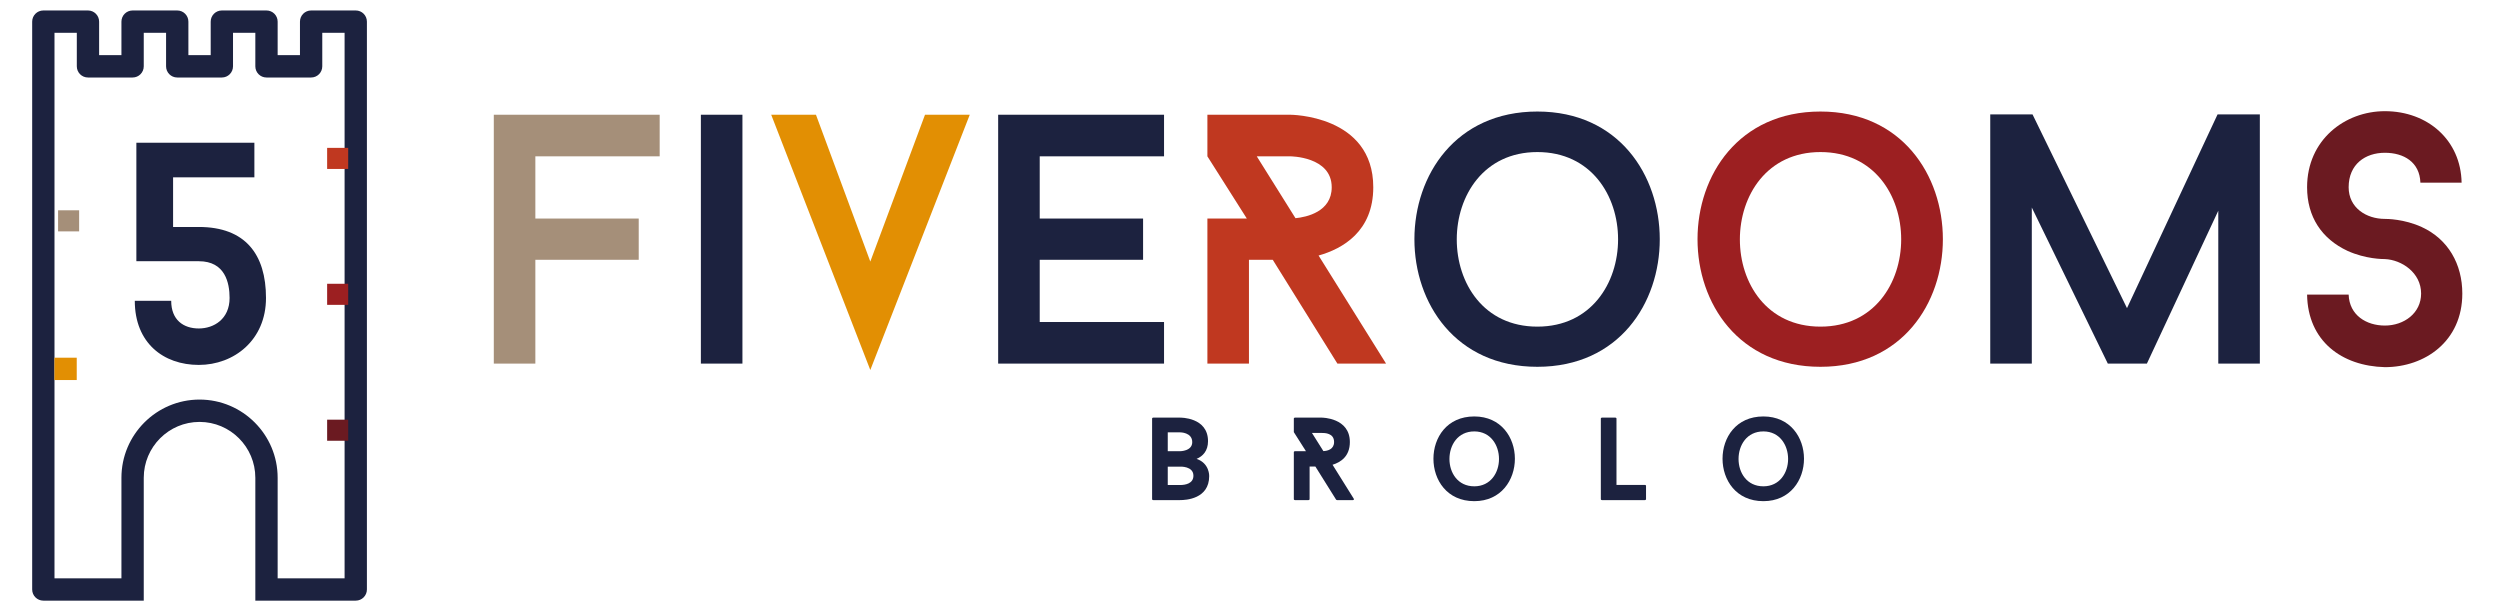
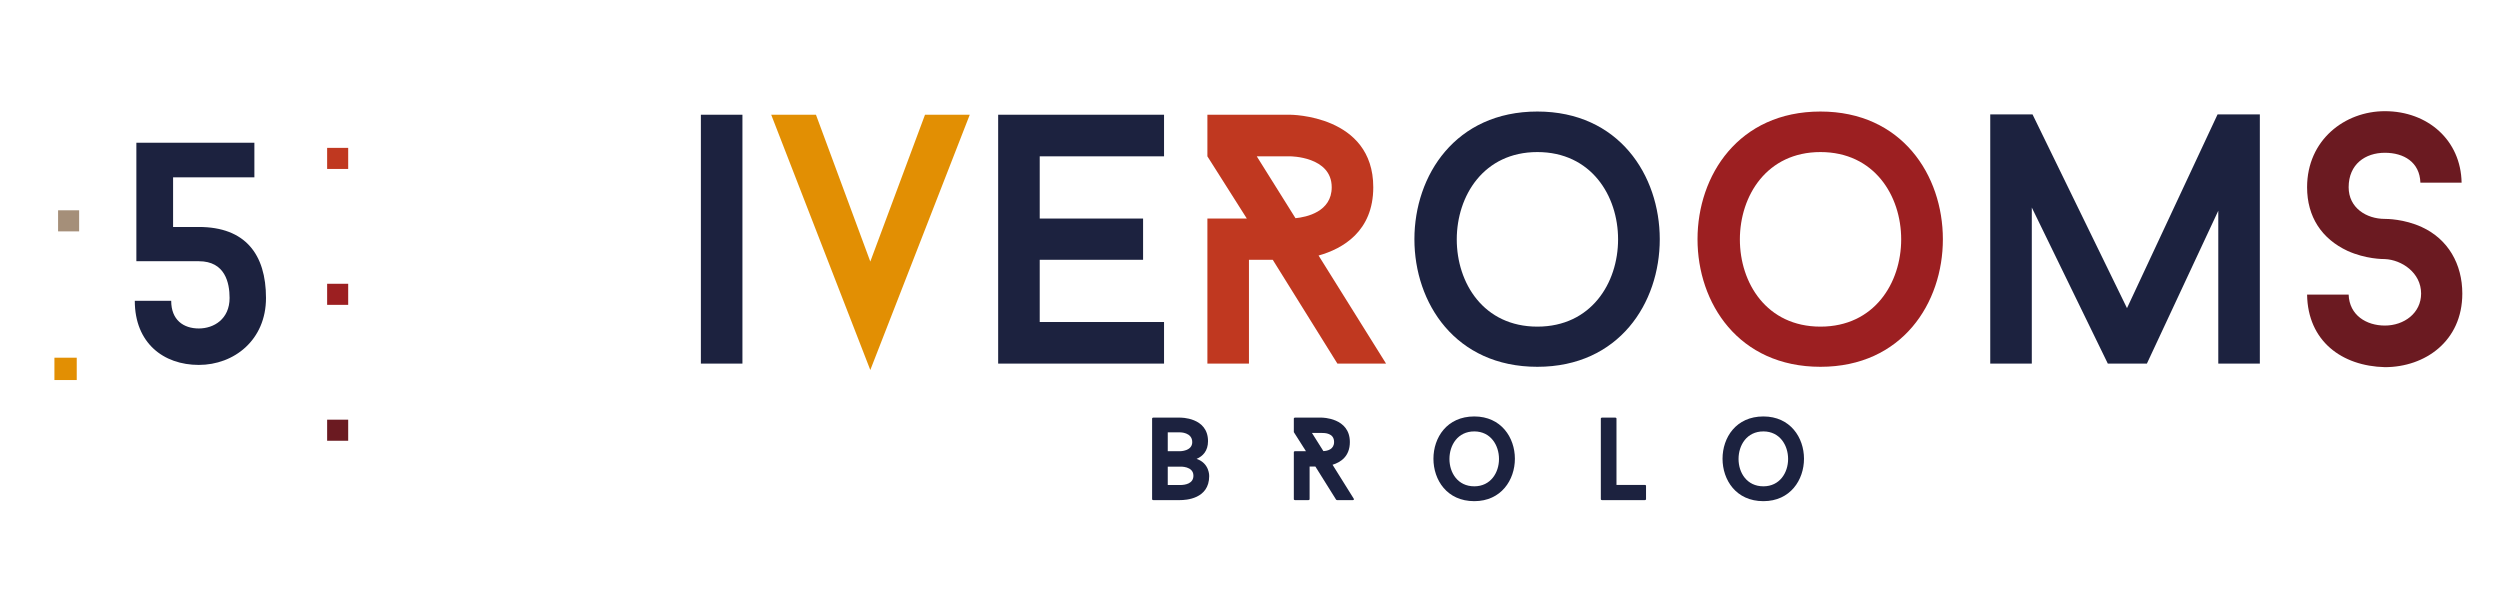
<svg xmlns="http://www.w3.org/2000/svg" xmlns:ns1="http://www.serif.com/" width="100%" height="100%" viewBox="0 0 1381 338" xml:space="preserve" style="fill-rule:evenodd;clip-rule:evenodd;stroke-linejoin:round;stroke-miterlimit:2;">
  <g transform="matrix(1,0,0,1,-1937,0)">
    <g id="Tavola-da-disegno6" ns1:id="Tavola da disegno6" transform="matrix(1.096,0,0,0.74,-186.013,0)">
-       <rect x="1937" y="0" width="1260" height="457" style="fill:none;" />
      <g transform="matrix(1,0,0,1,16.799,6.744)">
        <g transform="matrix(0.377,0,0,0.559,943.696,-71.897)">
          <g transform="matrix(1.605,0,0,1.605,-6128.3,-3405.97)">
-             <path d="M5644.86,2694.46L5644.86,2592.23C5644.86,2566.61 5624.01,2545.76 5598.39,2545.76C5572.77,2545.76 5551.92,2566.61 5551.92,2592.23L5551.92,2694.46L5468.28,2694.46C5463.14,2694.46 5458.98,2690.31 5458.98,2685.17L5458.98,2212.73C5458.98,2207.59 5463.14,2203.43 5468.28,2203.43L5505.45,2203.43C5510.59,2203.43 5514.74,2207.59 5514.74,2212.73L5514.74,2240.61L5533.33,2240.61L5533.33,2212.73C5533.33,2207.59 5537.49,2203.43 5542.63,2203.43L5579.8,2203.43C5584.94,2203.43 5589.1,2207.59 5589.1,2212.73L5589.1,2240.61L5607.68,2240.61L5607.68,2212.73C5607.68,2207.59 5611.84,2203.43 5616.98,2203.43L5654.15,2203.43C5659.29,2203.43 5663.45,2207.59 5663.45,2212.73L5663.45,2240.61L5682.04,2240.61L5682.04,2212.73C5682.04,2207.59 5686.19,2203.43 5691.33,2203.43L5728.51,2203.43C5733.65,2203.43 5737.8,2207.59 5737.8,2212.73L5737.8,2685.17C5737.8,2690.31 5733.65,2694.46 5728.51,2694.46L5644.86,2694.46ZM5719.21,2675.88L5719.21,2222.02L5700.62,2222.02L5700.62,2249.9C5700.62,2255.04 5696.47,2259.2 5691.33,2259.2L5654.15,2259.2C5649.01,2259.2 5644.86,2255.04 5644.86,2249.9L5644.86,2222.02L5626.27,2222.02L5626.27,2249.9C5626.27,2255.04 5622.12,2259.2 5616.98,2259.2L5579.8,2259.2C5574.66,2259.2 5570.51,2255.04 5570.51,2249.9L5570.51,2222.02L5551.92,2222.02L5551.92,2249.9C5551.92,2255.04 5547.77,2259.2 5542.63,2259.2L5505.45,2259.2C5500.31,2259.2 5496.16,2255.04 5496.16,2249.9L5496.16,2222.02L5477.57,2222.02L5477.57,2675.88L5533.33,2675.88L5533.33,2592.23C5533.33,2556.36 5562.53,2527.17 5598.39,2527.17C5634.26,2527.17 5663.45,2556.36 5663.45,2592.23L5663.45,2675.88L5719.21,2675.88Z" style="fill:rgb(28,34,63);fill-rule:nonzero;" />
-           </g>
+             </g>
          <g transform="matrix(419.628,0,0,419.628,2752.51,600.926)">
            <path d="M0.247,0.007C0.359,0.007 0.461,-0.072 0.461,-0.206C0.461,-0.345 0.395,-0.432 0.247,-0.432L0.165,-0.432L0.165,-0.59L0.424,-0.59L0.424,-0.7L0.048,-0.7L0.048,-0.323L0.247,-0.323C0.331,-0.323 0.345,-0.254 0.345,-0.206C0.345,-0.139 0.295,-0.109 0.247,-0.109C0.198,-0.109 0.159,-0.136 0.159,-0.197L0.043,-0.197C0.043,-0.063 0.134,0.007 0.247,0.007Z" style="fill:rgb(28,34,63);fill-rule:nonzero;" />
          </g>
          <g transform="matrix(1.877,0,0,1.877,-12334.7,-4679.9)">
            <rect x="7992.91" y="2705" width="15" height="15" style="fill:rgb(165,143,121);" />
          </g>
          <g transform="matrix(1.877,0,0,1.877,-11975,-4581.78)">
            <rect x="7992.91" y="2705" width="15" height="15" style="fill:rgb(156,31,33);" />
          </g>
          <g transform="matrix(1.877,0,0,1.877,-11975,-4763.27)">
            <rect x="7992.91" y="2705" width="15" height="15" style="fill:rgb(192,56,32);" />
          </g>
          <g transform="matrix(1.989,0,0,1.989,-13234.8,-4786.02)">
            <rect x="7992.91" y="2705" width="15" height="15" style="fill:rgb(226,143,3);" />
          </g>
          <g transform="matrix(1.877,0,0,1.877,-11975,-4400.3)">
            <rect x="7992.91" y="2705" width="15" height="15" style="fill:rgb(107,26,33);" />
          </g>
        </g>
        <g transform="matrix(0.912,0,0,1.352,169.715,-5.303)">
          <g transform="matrix(0.64,0,0,0.64,2146.69,-638.324)">
            <g transform="matrix(306.718,0,0,306.718,47.116,1309.4)">
-               <path d="M0.546,-0.583L0.546,-0.7L0.079,-0.7L0.079,0L0.196,0L0.196,-0.292L0.487,-0.292L0.487,-0.408L0.196,-0.408L0.196,-0.583L0.546,-0.583Z" style="fill:rgb(165,143,121);fill-rule:nonzero;" />
-             </g>
+               </g>
            <g transform="matrix(306.719,0,0,306.719,225.007,1309.4)">
              <rect x="0.082" y="-0.7" width="0.117" height="0.7" style="fill:rgb(28,34,63);" />
            </g>
            <g transform="matrix(306.719,0,0,306.719,482.637,1309.4)">
              <path d="M0.546,-0.583L0.546,-0.7L0.079,-0.7L0.079,0L0.546,0L0.546,-0.117L0.196,-0.117L0.196,-0.292L0.487,-0.292L0.487,-0.408L0.196,-0.408L0.196,-0.583L0.546,-0.583Z" style="fill:rgb(28,34,63);fill-rule:nonzero;" />
            </g>
            <g transform="matrix(306.719,0,0,306.719,850.702,1309.4)">
              <path d="M0.397,-0.709C-0.064,-0.709 -0.065,0.009 0.397,0.009C0.857,0.009 0.856,-0.709 0.397,-0.709ZM0.397,-0.104C0.094,-0.104 0.095,-0.595 0.397,-0.595C0.7,-0.595 0.7,-0.104 0.397,-0.104Z" style="fill:rgb(28,34,63);fill-rule:nonzero;" />
            </g>
            <g transform="matrix(306.719,0,0,306.719,1339.62,1309.4)">
              <path d="M0.837,-0.701L0.718,-0.701L0.463,-0.156L0.197,-0.701L0.078,-0.701L0.078,0L0.195,0L0.195,-0.439L0.409,0L0.519,0L0.72,-0.43L0.72,0L0.837,0L0.837,-0.701Z" style="fill:rgb(28,34,63);fill-rule:nonzero;" />
            </g>
            <g transform="matrix(306.718,0,0,306.718,310.886,1309.4)">
              <path d="M0.433,-0.7L0.279,-0.287L0.126,-0.7L0,-0.7L0.279,0.018L0.559,-0.7L0.433,-0.7Z" style="fill:rgb(226,143,3);fill-rule:nonzero;" />
            </g>
            <g transform="matrix(306.718,0,0,306.718,663.006,1309.4)">
              <path d="M0.583,0L0.393,-0.304C0.461,-0.323 0.547,-0.372 0.547,-0.496C0.547,-0.7 0.313,-0.7 0.313,-0.7L0.08,-0.7L0.08,-0.583L0.191,-0.408L0.08,-0.408L0.08,0L0.197,0L0.197,-0.292L0.264,-0.292L0.446,0L0.583,0ZM0.219,-0.583L0.313,-0.583C0.313,-0.583 0.43,-0.583 0.43,-0.496C0.43,-0.427 0.359,-0.412 0.328,-0.409L0.219,-0.583Z" style="fill:rgb(192,56,32);fill-rule:nonzero;" />
            </g>
            <g transform="matrix(306.718,0,0,306.718,1095.17,1309.4)">
              <path d="M0.397,-0.709C-0.064,-0.709 -0.065,0.009 0.397,0.009C0.857,0.009 0.856,-0.709 0.397,-0.709ZM0.397,-0.104C0.094,-0.104 0.095,-0.595 0.397,-0.595C0.7,-0.595 0.7,-0.104 0.397,-0.104Z" style="fill:rgb(156,31,33);fill-rule:nonzero;" />
            </g>
            <g transform="matrix(306.718,0,0,306.718,1620.58,1309.4)">
              <path d="M0.273,0.01C0.386,0.01 0.491,-0.063 0.491,-0.197C0.491,-0.28 0.451,-0.35 0.377,-0.384C0.327,-0.407 0.278,-0.407 0.273,-0.407C0.221,-0.407 0.171,-0.438 0.171,-0.496C0.171,-0.561 0.218,-0.593 0.273,-0.593C0.326,-0.593 0.371,-0.567 0.373,-0.509L0.489,-0.509C0.487,-0.628 0.394,-0.71 0.273,-0.71C0.16,-0.71 0.054,-0.629 0.054,-0.496C0.054,-0.413 0.095,-0.351 0.168,-0.317C0.219,-0.294 0.267,-0.294 0.273,-0.294C0.32,-0.292 0.375,-0.256 0.375,-0.197C0.375,-0.142 0.327,-0.107 0.273,-0.107C0.221,-0.107 0.173,-0.136 0.171,-0.194L0.054,-0.194C0.056,-0.063 0.152,0.007 0.273,0.01Z" style="fill:rgb(107,26,33);fill-rule:nonzero;" />
            </g>
          </g>
          <g transform="matrix(0.64,0,0,0.64,2146.69,-638.324)">
            <g transform="matrix(101.646,0,0,101.646,632.58,1427.16)">
              <path d="M0.546,-0.5C0.546,-0.705 0.309,-0.7 0.309,-0.7L0.081,-0.7C0.075,-0.7 0.071,-0.696 0.071,-0.692L0.071,-0.008C0.071,-0.004 0.075,0 0.081,0L0.309,0C0.356,0 0.556,-0.009 0.556,-0.204C0.556,-0.204 0.56,-0.312 0.449,-0.35C0.502,-0.372 0.546,-0.418 0.546,-0.5ZM0.204,-0.575L0.309,-0.575C0.309,-0.575 0.412,-0.576 0.412,-0.492C0.412,-0.415 0.309,-0.415 0.309,-0.415L0.204,-0.415L0.204,-0.575ZM0.309,-0.128L0.204,-0.128L0.204,-0.284L0.309,-0.284C0.309,-0.284 0.422,-0.29 0.422,-0.207C0.422,-0.14 0.353,-0.128 0.309,-0.128Z" style="fill:rgb(28,34,63);fill-rule:nonzero;" />
            </g>
            <g transform="matrix(101.646,0,0,101.646,754.861,1427.16)">
              <path d="M0.574,0C0.581,0 0.585,-0.006 0.581,-0.012L0.401,-0.3C0.469,-0.321 0.548,-0.37 0.548,-0.493C0.548,-0.7 0.31,-0.7 0.31,-0.7L0.082,-0.7C0.076,-0.7 0.072,-0.696 0.072,-0.692L0.072,-0.577C0.106,-0.524 0.141,-0.468 0.175,-0.415L0.082,-0.415C0.076,-0.415 0.072,-0.411 0.072,-0.407L0.072,-0.008C0.072,-0.004 0.076,0 0.082,0L0.196,0C0.202,0 0.206,-0.004 0.206,-0.008L0.206,-0.285L0.255,-0.285L0.431,-0.004C0.432,-0.002 0.437,0 0.44,0L0.574,0ZM0.226,-0.57L0.31,-0.57C0.333,-0.57 0.414,-0.57 0.414,-0.493C0.414,-0.433 0.361,-0.417 0.323,-0.416L0.226,-0.57Z" style="fill:rgb(28,34,63);fill-rule:nonzero;" />
            </g>
            <g transform="matrix(101.646,0,0,101.646,878.056,1427.16)">
              <path d="M0.393,-0.71C0.16,-0.71 0.046,-0.53 0.046,-0.351C0.046,-0.172 0.16,0.009 0.393,0.009C0.622,0.009 0.738,-0.172 0.738,-0.351C0.738,-0.53 0.622,-0.71 0.393,-0.71ZM0.393,-0.117C0.252,-0.117 0.182,-0.233 0.182,-0.349C0.182,-0.466 0.252,-0.583 0.393,-0.583C0.532,-0.583 0.603,-0.466 0.603,-0.349C0.603,-0.233 0.532,-0.117 0.393,-0.117Z" style="fill:rgb(28,34,63);fill-rule:nonzero;" />
            </g>
            <g transform="matrix(101.646,0,0,101.646,1020.06,1427.16)">
              <path d="M0.204,-0.129L0.204,-0.692C0.204,-0.696 0.2,-0.7 0.194,-0.7L0.081,-0.7C0.075,-0.7 0.071,-0.696 0.071,-0.692L0.071,-0.008C0.071,-0.004 0.075,0 0.081,0L0.445,0C0.451,0 0.455,-0.004 0.455,-0.008L0.455,-0.121C0.455,-0.125 0.451,-0.129 0.445,-0.129L0.204,-0.129Z" style="fill:rgb(28,34,63);fill-rule:nonzero;" />
            </g>
            <g transform="matrix(101.646,0,0,101.646,1127.7,1427.16)">
              <path d="M0.393,-0.71C0.16,-0.71 0.046,-0.53 0.046,-0.351C0.046,-0.172 0.16,0.009 0.393,0.009C0.622,0.009 0.738,-0.172 0.738,-0.351C0.738,-0.53 0.622,-0.71 0.393,-0.71ZM0.393,-0.117C0.252,-0.117 0.182,-0.233 0.182,-0.349C0.182,-0.466 0.252,-0.583 0.393,-0.583C0.532,-0.583 0.603,-0.466 0.603,-0.349C0.603,-0.233 0.532,-0.117 0.393,-0.117Z" style="fill:rgb(28,34,63);fill-rule:nonzero;" />
            </g>
          </g>
        </g>
      </g>
    </g>
  </g>
</svg>